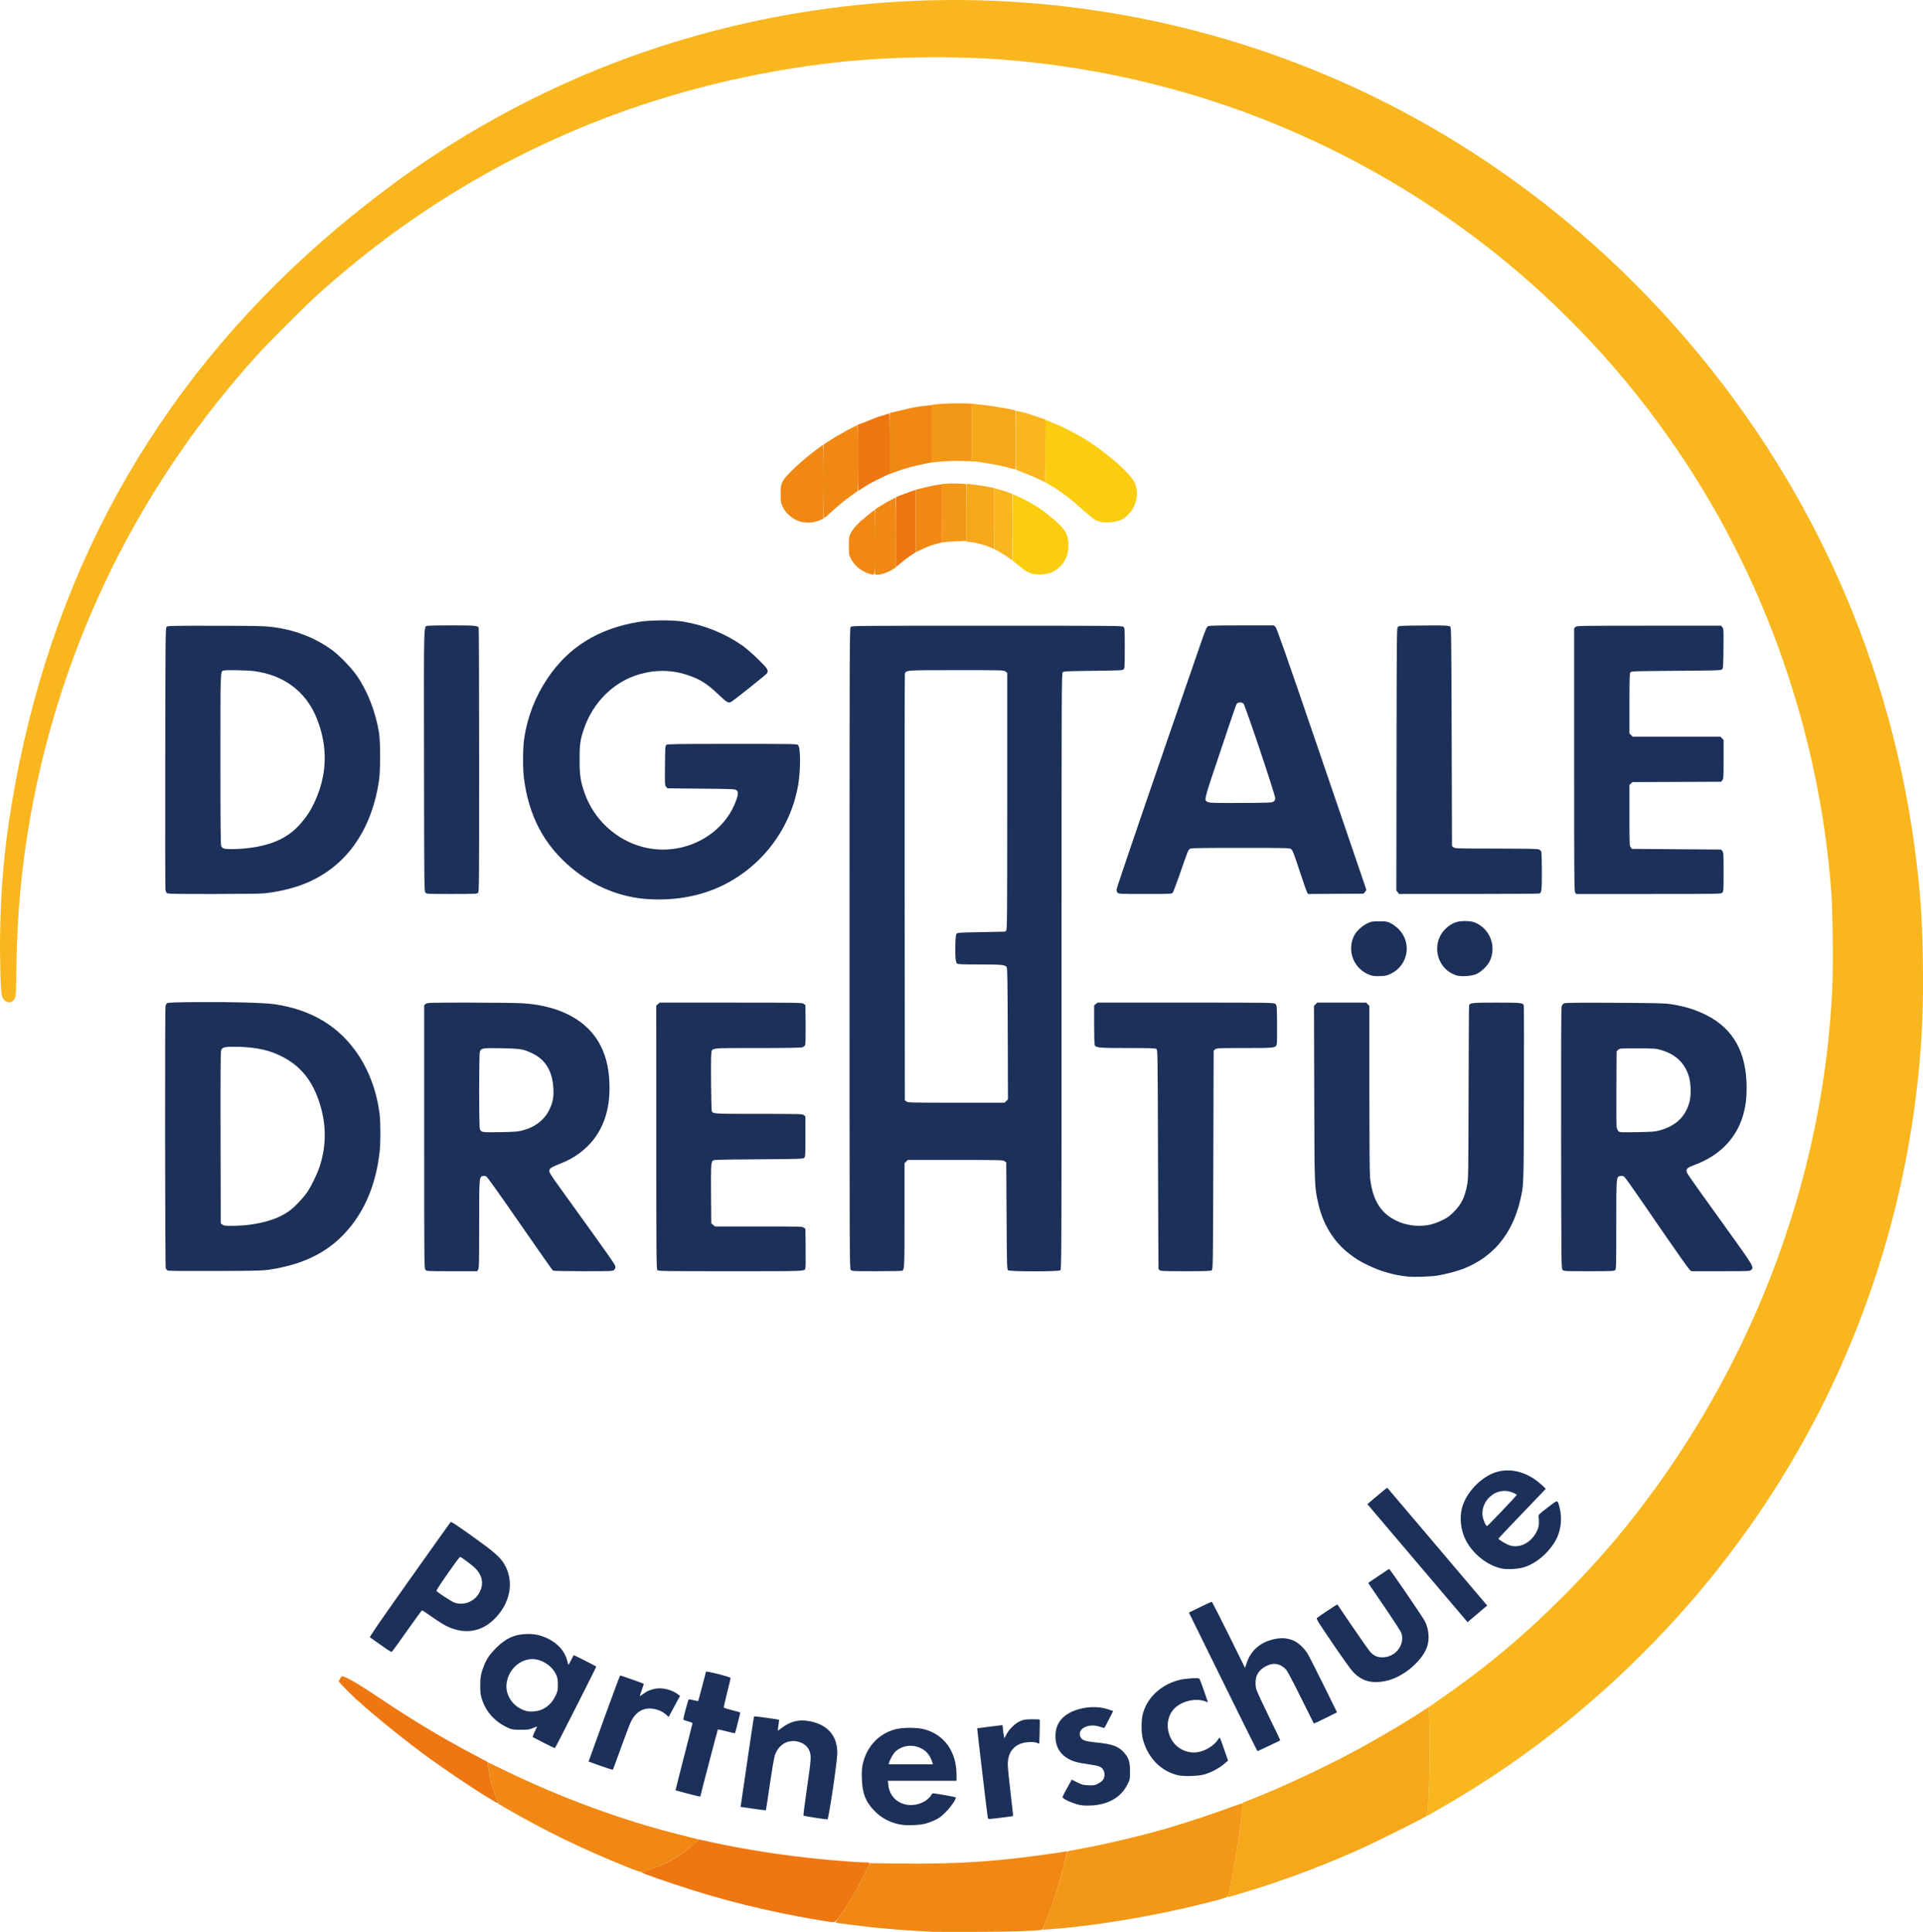
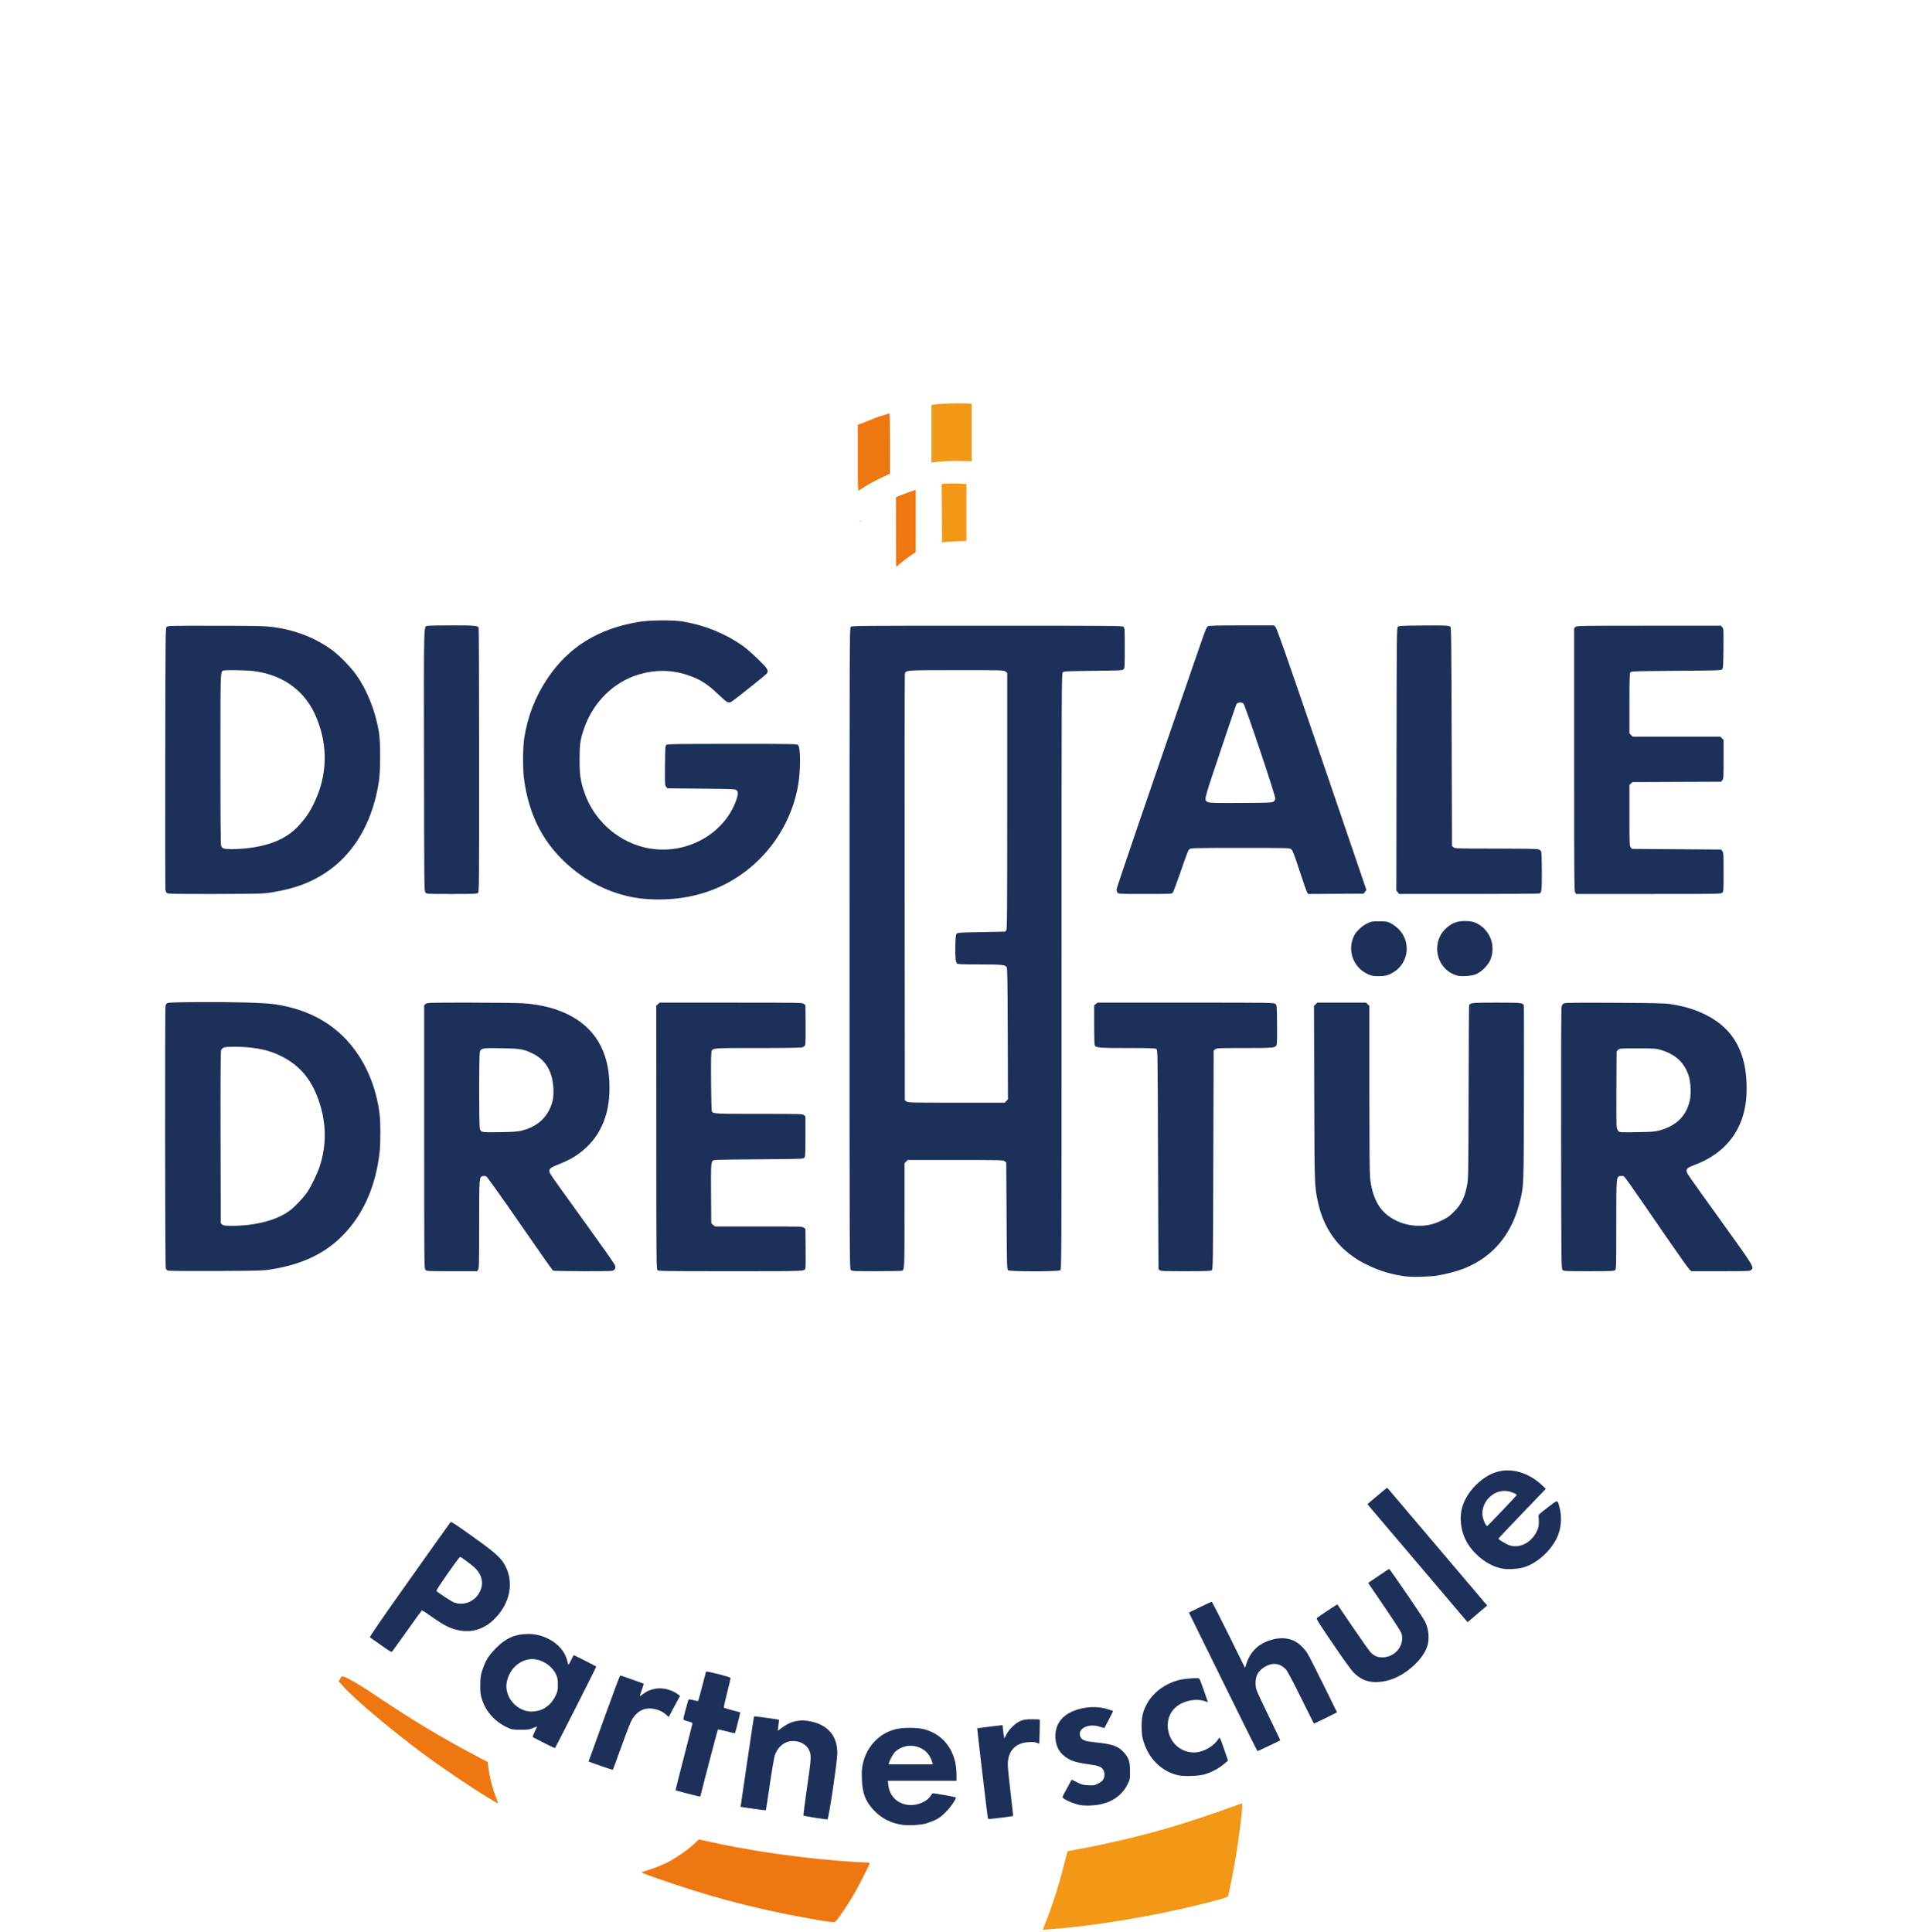
<svg xmlns="http://www.w3.org/2000/svg" xmlns:ns1="http://sodipodi.sourceforge.net/DTD/sodipodi-0.dtd" xmlns:ns2="http://www.inkscape.org/namespaces/inkscape" width="772.741mm" height="776.419mm" viewBox="0 0 772.741 776.419" version="1.1" id="svg502" xml:space="preserve" ns1:docname="footer-digitale-drehtuer.svg" ns2:version="1.2.2 (732a01da63, 2022-12-09)">
  <ns1:namedview id="namedview504" pagecolor="#ffffff" bordercolor="#000000" borderopacity="0.25" ns2:showpageshadow="2" ns2:pageopacity="0.0" ns2:pagecheckerboard="0" ns2:deskcolor="#d1d1d1" ns2:document-units="mm" showgrid="false" ns2:zoom="0.19598765" ns2:cx="2724.6615" ns2:cy="1913.3859" ns2:window-width="1920" ns2:window-height="1057" ns2:window-x="1912" ns2:window-y="-8" ns2:window-maximized="1" ns2:current-layer="layer1" />
  <defs id="defs499" />
  <g ns2:label="Ebene 1" ns2:groupmode="layer" id="layer1" transform="translate(356.02,312.962)">
-     <path style="fill:#fccc0e;stroke-width:0.265" d="m 58.785,-82.407 c -1.87,-0.524 -2.774,-1.071 -5.597,-3.384 l -2.315,-1.897 -0.015,-13.295 c -0.008,-7.312 0.058,-13.295 0.148,-13.295 0.46,0 5.31,2.355 7.507,3.644 3.147,1.848 4.485,2.791 7.822,5.51 5.32,4.334 6.775,6.544 6.95,10.555 0.19,4.352 -1.13,7.587 -4.077,9.992 -0.848,0.692 -2.202,1.509 -3.008,1.815 -1.945,0.739 -5.448,0.906 -7.415,0.355 z m 27.38,-20.849 c -0.728,-0.187 -1.612,-0.497 -1.965,-0.689 -0.776,-0.421 -4.785,-3.741 -7.185,-5.951 -3.039,-2.798 -7.942,-6.378 -11.421,-8.338 l -1.521,-0.857 v -12.56 -12.56 l 0.595,0.184 c 0.327,0.101 0.908,0.343 1.291,0.537 0.383,0.194 1.454,0.639 2.381,0.989 1.738,0.655 6.365,2.985 9.623,4.847 8.888,5.078 19.786,14.295 21.844,18.475 2.112,4.289 0.953,9.824 -2.79,13.326 -1.38,1.291 -2.072,1.721 -3.507,2.181 -2.17,0.695 -5.526,0.886 -7.345,0.418 z" id="path360" />
-     <path style="display:inline;fill:#f9b61e;stroke-width:0.265" d="m 217.627,415.126 c 0.738,-7.496 1.087,-29.151 0.612,-37.978 l -0.216,-4.006 2.995,-2.06 c 19.35,-13.313 34.199,-25.627 50.375,-41.778 13.332,-13.311 23.294,-24.769 34.281,-39.431 33.623,-44.866 57.032,-97.107 67.936,-151.606 3.642,-18.204 5.735,-35.182 6.663,-54.06 0.406,-8.244 0.173,-31.073 -0.395,-38.677 -4.208,-56.413 -21.96,-112.356 -50.968,-160.618 -38.327,-63.766 -94.853,-113.709 -162.912,-143.939 -37.553,-16.68 -77.953,-26.841 -119.257,-29.995 -18.556,-1.417 -42.009,-1.214 -60.722,0.527 -32.305,3.004 -65.811,10.633 -95.759,21.801 -44.013,16.413 -83.284,40.292 -118.553,72.086 -5.113,4.61 -19.599,19.084 -24.389,24.37 -47.26,52.157 -78.491,115.495 -90.947,184.443 -3.688,20.415 -5.483,39.434 -5.804,61.488 -0.163,11.226 -0.197,11.817 -0.714,12.7 -1.419,2.422 -4.279,1.708 -5.155,-1.287 -0.465,-1.589 -0.85,-15.984 -0.676,-25.268 0.348,-18.606 1.683,-33.58 4.544,-50.968 15.08,-91.651 57.045,-167.76 125.392,-227.417 14.886,-12.994 31.167,-25.35 46.638,-35.396 19.212,-12.476 40.494,-23.645 61.706,-32.383 53.93,-22.217 113.271,-31.796 171.716,-27.719 101.388,7.073 194.548,53.181 263.001,130.166 54.17,60.923 87.734,135.607 97.207,216.297 1.69,14.397 2.287,24.291 2.458,40.746 0.18,17.335 -0.278,28.491 -1.785,43.392 -10.637,105.234 -63.296,199.832 -147.892,265.676 -14.568,11.339 -30.58,21.92 -47.991,31.713 l -1.556,0.875 z M 48.991,-89.039 c -0.946,-0.663 -2.583,-1.683 -3.638,-2.266 l -1.918,-1.06 v -12.176 -12.176 l 0.992,0.186 c 0.99,0.185 6.108,1.858 6.313,2.063 0.059,0.06 0.077,6.077 0.04,13.372 l -0.069,13.264 z m 12.7,-31.202 c -1.237,-0.628 -3.886,-1.774 -5.887,-2.548 l -3.638,-1.406 v -11.836 -11.836 l 0.86,0.15 c 1.679,0.293 4.659,1.151 7.897,2.272 l 3.282,1.136 -0.132,12.604 -0.132,12.604 z" id="path356" />
-     <path style="display:inline;fill:#f6a71a;stroke-width:0.265" d="m 137.466,449.076 c 0.46,-1.558 2.188,-10.295 3.063,-15.489 1.159,-6.881 1.974,-13.027 2.443,-18.41 l 0.316,-3.627 2.924,-1.147 c 13.348,-5.236 30.949,-13.496 44.332,-20.804 8.795,-4.803 20.106,-11.535 25.572,-15.22 l 1.892,-1.276 0.217,3.628 c 0.495,8.289 0.146,30.846 -0.592,38.359 l -0.163,1.658 -2.945,1.6 c -4.759,2.585 -20.022,10.082 -25.038,12.298 -17.118,7.564 -33.344,13.472 -50.749,18.478 -1.31,0.377 -1.395,0.374 -1.27,-0.049 z M 41.853,-93.022 c -1.86,-0.848 -5.756,-1.892 -7.877,-2.109 l -1.654,-0.17 v -11.605 c 0,-6.383 0.089,-11.604 0.198,-11.603 1.003,0.011 5.546,0.641 7.938,1.101 l 2.977,0.573 v 12.259 c 0,6.742 -0.03,12.249 -0.066,12.237 -0.036,-0.012 -0.718,-0.319 -1.515,-0.683 z m 6.873,-32.13 c -1.528,-0.428 -4.385,-1.023 -6.35,-1.321 -1.965,-0.298 -4.048,-0.65 -4.63,-0.782 -0.582,-0.132 -1.564,-0.243 -2.183,-0.246 l -1.124,-0.006 v -11.67 -11.67 l 0.623,0.156 c 0.343,0.086 1.95,0.273 3.571,0.415 2.706,0.237 10.727,1.562 12.606,2.082 l 0.794,0.22 0.069,11.821 c 0.055,9.377 -8e-5,11.817 -0.265,11.801 -0.183,-0.011 -1.584,-0.371 -3.112,-0.799 z" id="path354" />
    <path style="display:inline;fill:#f39716;stroke-width:0.265" d="m 63.563,461.161 c 3.217,-8.04 5.88,-16.265 7.929,-24.486 0.756,-3.033 1.41,-5.555 1.454,-5.604 0.044,-0.049 2.321,-0.5 5.061,-1.002 10.587,-1.94 24.117,-5.132 34.617,-8.167 7.027,-2.031 19.743,-6.224 26.03,-8.582 2.384,-0.894 4.4,-1.56 4.48,-1.48 0.384,0.384 -1.118,12.919 -2.605,21.747 -0.867,5.149 -2.599,13.913 -3.055,15.464 -0.139,0.473 -2.008,1.049 -9.769,3.012 -19.776,5.002 -44.276,9.081 -62.122,10.341 l -2.59,0.183 z m -41.091,-567.835 -0.072,-11.77 2.066,-0.159 c 1.136,-0.088 3.369,-0.085 4.961,0.006 l 2.895,0.166 v 11.431 11.431 l -4.167,0.163 c -2.292,0.09 -4.492,0.239 -4.889,0.332 l -0.722,0.169 -0.072,-11.77 z m -4.173,-31.966 v -11.554 l 1.124,-0.183 c 2.018,-0.328 8.994,-0.602 12.039,-0.472 l 2.977,0.126 v 11.569 11.569 l -4.432,-0.108 c -2.617,-0.064 -5.921,0.039 -8.07,0.25 l -3.638,0.357 z" id="path350" />
-     <path id="path348" style="display:inline;fill:#f08813;stroke-width:0.265" d="m 18.299,-150.149 -1.786,0.182 c -2.7,0.275 -5.587,0.735 -7.21,1.149 -0.8,0.204 -2.854,0.687 -4.564,1.072 l -3.109,0.701 v 12.267 12.267 l 2.977,-1.089 c 3.228,-1.181 7.052,-2.214 11.113,-3.003 l 2.58,-0.501 v -11.522 z m -29.809,8.09 c -0.499,0 -8.248,4.257 -10.725,5.891 l -2.858,1.886 v 14.765 c 0,8.557 0.1,14.764 0.238,14.764 0.131,0 1.113,-0.816 2.183,-1.813 3.002,-2.799 6.203,-5.447 8.89,-7.354 l 2.447,-1.736 v -13.202 c 0,-7.261 -0.079,-13.202 -0.175,-13.202 z m -13.785,7.938 c -0.307,0 -5.011,3.588 -7.633,5.821 -4.559,3.884 -7.744,7.163 -8.578,8.833 -0.75,1.502 -0.785,1.724 -0.785,5.034 1.85e-4,3.298 0.038,3.543 0.793,5.139 1.396,2.95 4.607,5.502 7.685,6.105 2.707,0.531 5.401,0.211 7.727,-0.916 l 0.992,-0.481 v -14.768 c 0,-8.122 -0.091,-14.768 -0.202,-14.768 z m 47.827,15.807 -1.56,0.176 c -1.365,0.154 -4.968,0.946 -8.032,1.764 l -0.992,0.265 v 12.539 12.539 l 2.712,-1.278 c 2.499,-1.178 3.688,-1.598 6.747,-2.385 l 1.124,-0.289 v -11.666 z m -18.725,5.36 c -0.303,0 -5.751,3.06 -7.098,3.987 l -1.164,0.8 v 13.084 0.119 c 0,-7.13 -0.075,-12.965 -0.168,-12.965 -0.35,0 -5.328,4.158 -6.976,5.827 -0.957,0.97 -2.072,2.439 -2.514,3.315 -0.765,1.517 -0.794,1.703 -0.794,5.145 0,3.411 0.035,3.643 0.775,5.159 1.379,2.825 4.382,5.258 7.56,6.123 1.781,0.485 2.077,1.368 2.117,-4.628 v 4.987 h 1.03 c 1.499,0 4.167,-0.901 5.915,-1.997 l 1.521,-0.954 v -14.002 c 0,-7.701 -0.092,-14.003 -0.205,-14.003 z m -223.501,476.118 0.641,0.728 c 0.6,0.68 0.814,0.849 0.814,0.641 0,-0.047 -0.327,-0.375 -0.728,-0.728 z m 6.218,6.218 c -0.014,0.014 0.066,0.121 0.231,0.331 0.346,0.441 0.563,0.581 0.563,0.363 0,-0.055 -0.208,-0.263 -0.463,-0.463 -0.21,-0.165 -0.317,-0.245 -0.331,-0.231 z m 53.521,25.929 c -0.131,0 0.098,1.771 0.615,4.763 0.51,2.948 1.501,6.424 2.701,9.476 l 0.969,2.464 3.707,2.15 c 14.835,8.602 30.202,16.058 47.364,22.982 4.478,1.807 6.004,2.314 6.615,2.196 1.531,-0.295 6.239,-1.989 8.664,-3.116 4.385,-2.038 10.367,-6.11 13,-8.851 l 1.027,-1.068 -1.027,-0.271 c -0.565,-0.149 -3.452,-0.877 -6.417,-1.617 -23.185,-5.793 -47.864,-14.861 -70.653,-25.962 -3.552,-1.73 -6.506,-3.146 -6.564,-3.146 z M 72.629,431.091 c -0.108,-0.021 -0.257,-0.013 -0.421,0.027 -1.511,0.375 -16.051,2.347 -21.63,2.934 -15.125,1.59 -27.39,2.124 -44.318,1.931 l -12.7,-0.145 -2.427,4.938 c -2.735,5.563 -5.73,10.645 -9.166,15.552 -1.283,1.832 -2.295,3.362 -2.249,3.4 0.133,0.112 10.308,1.413 14.503,1.855 5.879,0.619 12.304,1.137 17.992,1.452 2.838,0.157 5.814,0.327 6.615,0.377 0.8,0.05 8.718,0.062 17.595,0.026 13.951,-0.056 23.897,-0.364 25.994,-0.807 0.668,-0.141 0.714,-0.238 2.967,-6.198 2.15,-5.687 4.298,-12.606 5.988,-19.285 0.787,-3.11 1.431,-5.772 1.431,-5.915 0,-0.072 -0.067,-0.121 -0.175,-0.141 z" />
    <path style="display:inline;fill:#ee7711;stroke-width:0.265" d="m -27.319,458.668 c -20.826,-3.556 -39.124,-8.115 -57.834,-14.409 -10.063,-3.385 -13.513,-4.674 -12.965,-4.843 6.239,-1.924 9.411,-3.25 13.092,-5.474 2.99,-1.806 6.242,-4.229 8.225,-6.129 l 1.606,-1.538 4.744,1.043 c 13.553,2.981 29.208,5.425 44.035,6.875 6.998,0.684 15.781,1.333 18.058,1.333 1.253,0 1.785,0.099 1.783,0.331 -0.005,0.62 -4.886,10.136 -6.973,13.597 -1.145,1.897 -3.117,4.927 -4.384,6.734 -2.144,3.058 -2.365,3.287 -3.21,3.333 -0.499,0.027 -3.279,-0.356 -6.177,-0.851 z M -160.03,409.412 c -6.954,-4.238 -19.128,-12.48 -25.929,-17.554 -13.664,-10.194 -27.327,-21.713 -32.159,-27.112 l -1.807,-2.019 0.505,-0.937 c 0.278,-0.516 0.635,-0.987 0.795,-1.049 0.797,-0.306 6.254,2.768 13.087,7.371 15.414,10.383 27.181,17.44 42.515,25.494 l 2.96,1.555 0.164,1.331 c 0.57,4.613 1.673,9.046 3.217,12.929 0.511,1.285 0.89,2.372 0.841,2.414 -0.049,0.042 -1.934,-1.048 -4.189,-2.422 z M 4.012,-99.169 v -13.995 l 1.786,-0.722 c 0.982,-0.397 2.768,-1.057 3.969,-1.467 l 2.183,-0.745 v 12.527 12.527 l -2.183,1.464 c -1.201,0.805 -2.935,2.126 -3.853,2.935 -0.919,0.809 -1.722,1.471 -1.786,1.471 -0.063,0 -0.115,-6.298 -0.115,-13.995 z m -14.552,-4.097 c 0,-0.055 0.208,-0.263 0.463,-0.463 0.42,-0.329 0.429,-0.32 0.1,0.1 -0.346,0.441 -0.563,0.581 -0.563,0.363 z m -0.794,-25.645 v -13.341 l 1.257,-0.453 c 0.691,-0.249 1.495,-0.553 1.786,-0.675 3.633,-1.52 5.22,-2.126 6.218,-2.376 0.655,-0.164 1.64,-0.471 2.188,-0.682 0.549,-0.211 1.114,-0.383 1.257,-0.383 0.166,0 0.256,4.371 0.249,12.105 l -0.01,12.105 -3.887,1.852 c -2.138,1.019 -4.901,2.513 -6.142,3.321 -1.24,0.808 -2.404,1.559 -2.586,1.669 -0.263,0.159 -0.331,-2.537 -0.331,-13.141 z" id="path346" />
    <path style="display:inline;fill:#1c3059;stroke-width:0.265" d="m 6.776,420.44 c -4.618,-0.582 -8.586,-2.597 -11.728,-5.955 -3.306,-3.534 -4.533,-6.76 -4.73,-12.435 -0.097,-2.791 -0.023,-4.22 0.296,-5.763 1.469,-7.105 6.339,-12.432 13.021,-14.243 2.984,-0.809 8.868,-0.813 11.833,-0.008 8.043,2.182 12.885,9.068 12.885,18.325 v 2.358 H 14.557 0.761 l 0.17,1.631 c 0.481,4.599 3.782,7.769 8.437,8.102 3.379,0.242 7.214,-1.43 8.665,-3.778 0.315,-0.51 0.653,-0.929 0.75,-0.93 0.947,-0.015 9.305,1.484 9.305,1.669 0,0.87 -2.001,3.782 -3.967,5.775 -1.859,1.884 -2.643,2.468 -4.5,3.35 -1.237,0.587 -3.088,1.253 -4.113,1.479 -2.405,0.531 -6.363,0.724 -8.733,0.425 z m 11.909,-24.932 c -0.825,-2.752 -2.208,-4.589 -4.292,-5.7 -3.467,-1.848 -7.44,-1.462 -10.444,1.015 -0.883,0.727 -2.272,3.126 -2.715,4.685 l -0.169,0.595 h 8.899 8.899 z m -47.132,22.067 c -2.5,-0.386 -4.62,-0.779 -4.712,-0.872 -0.092,-0.093 0.565,-5.213 1.459,-11.377 1.687,-11.626 1.751,-12.693 0.89,-14.757 -1.404,-3.368 -6.25,-4.861 -9.829,-3.031 -1.812,0.927 -3.266,2.718 -4.023,4.957 -0.288,0.853 -1.196,6.151 -2.016,11.774 -0.821,5.623 -1.526,10.261 -1.568,10.306 -0.042,0.046 -2.351,-0.247 -5.132,-0.65 l -5.056,-0.733 0.139,-0.805 c 0.076,-0.443 1.27,-8.596 2.652,-18.118 1.382,-9.522 2.573,-17.373 2.647,-17.446 0.11,-0.11 9.965,1.236 10.078,1.377 0.02,0.025 -0.108,1.027 -0.285,2.228 -0.177,1.201 -0.288,2.183 -0.248,2.183 0.04,0 0.824,-0.568 1.741,-1.262 3.114,-2.357 6.392,-3.244 10.084,-2.73 7.802,1.085 12.126,5.733 12.072,12.978 -0.025,3.445 -3.469,26.587 -3.964,26.641 -0.212,0.023 -2.43,-0.274 -4.93,-0.66 z m 69.38,0.158 c -0.137,-0.435 -4.35,-36.032 -4.274,-36.108 0.032,-0.032 2.337,-0.335 5.122,-0.673 l 5.063,-0.614 0.176,1.731 c 0.097,0.952 0.258,2.148 0.359,2.657 l 0.184,0.926 0.888,-1.662 c 1.175,-2.199 3.715,-4.575 5.748,-5.375 1.266,-0.499 2.063,-0.609 4.493,-0.621 1.625,-0.008 3.011,0.044 3.08,0.117 0.069,0.073 0.063,2.286 -0.014,4.917 l -0.14,4.785 -1.088,-0.381 c -0.753,-0.264 -1.752,-0.341 -3.246,-0.252 -5.289,0.316 -8.332,3.59 -8.334,8.964 0,1.115 0.5,6.209 1.113,11.321 0.612,5.112 1.062,9.345 1,9.408 -0.126,0.126 -8.59,1.19 -9.468,1.19 -0.306,0 -0.604,-0.149 -0.661,-0.331 z m 36.765,-5.333 c -2.925,-0.676 -6.747,-2.439 -6.747,-3.112 0,-0.263 1.004,-2.197 2.948,-5.677 l 0.757,-1.356 2.168,1.081 c 1.969,0.982 2.389,1.09 4.564,1.177 2.211,0.089 2.506,0.038 3.837,-0.652 0.793,-0.411 1.665,-1.056 1.938,-1.432 0.732,-1.01 0.871,-2.624 0.327,-3.773 -0.735,-1.548 -1.725,-1.968 -6.067,-2.569 -4.715,-0.654 -6.703,-1.242 -8.824,-2.613 -3.179,-2.055 -4.745,-5.354 -4.489,-9.458 0.336,-5.386 3.992,-8.922 10.779,-10.426 3.412,-0.756 7.441,-0.603 10.319,0.392 1.091,0.377 2.025,0.687 2.074,0.688 0.079,0.003 -3.344,6.631 -3.526,6.828 -0.04,0.044 -0.831,-0.176 -1.758,-0.489 -4.783,-1.613 -9.481,0.937 -7.782,4.223 0.616,1.192 2.002,1.661 6.097,2.063 6.546,0.643 8.994,1.5 11.21,3.925 2.012,2.201 2.535,3.78 2.542,7.674 0.006,3.177 0.003,3.196 -1.024,5.272 -2.591,5.243 -7.768,8.202 -14.845,8.483 -1.933,0.077 -3.443,-0.007 -4.498,-0.251 z m -157.559,-4.583 c -2.547,-0.666 -4.663,-1.236 -4.704,-1.267 -0.041,-0.03 1.477,-6.046 3.373,-13.368 1.896,-7.322 3.447,-13.444 3.447,-13.604 0,-0.16 -0.833,-0.506 -1.852,-0.768 -1.019,-0.262 -1.852,-0.607 -1.852,-0.767 0,-0.55 1.925,-7.738 2.134,-7.97 0.119,-0.132 0.963,-0.029 1.952,0.239 0.958,0.259 1.808,0.405 1.889,0.325 0.081,-0.081 0.8,-2.689 1.597,-5.795 0.798,-3.106 1.497,-5.789 1.554,-5.961 0.128,-0.386 9.704,2.037 9.856,2.493 0.055,0.164 -0.571,2.882 -1.39,6.04 -0.819,3.158 -1.392,5.827 -1.273,5.932 0.119,0.105 1.629,0.559 3.356,1.01 1.727,0.451 3.172,0.855 3.211,0.899 0.076,0.085 -1.982,8.226 -2.114,8.363 -0.044,0.045 -1.575,-0.308 -3.402,-0.785 -1.828,-0.477 -3.389,-0.801 -3.469,-0.72 -0.125,0.125 -7.023,26.477 -7.023,26.829 0,0.229 -0.622,0.097 -5.292,-1.125 z M 117.376,400.492 c -7.024,-1.599 -12.455,-7.31 -14.269,-15.006 -0.519,-2.202 -0.516,-7.002 0.007,-9.226 1.576,-6.708 7.107,-12.032 14.571,-14.026 2.185,-0.583 7.675,-0.992 8.2,-0.609 0.163,0.118 1.017,2.312 1.898,4.874 l 1.603,4.659 -1.105,-0.392 c -3.824,-1.359 -9.264,-0.14 -12.227,2.74 -3.026,2.941 -3.696,7.723 -1.674,11.959 2.075,4.349 6.976,6.71 11.642,5.609 2.944,-0.694 6.066,-2.779 7.403,-4.943 0.31,-0.502 0.651,-0.815 0.756,-0.696 0.106,0.12 0.886,2.231 1.735,4.691 l 1.543,4.473 -1.041,0.897 c -2.46,2.121 -5.077,3.585 -8.185,4.579 -2.359,0.755 -8.363,0.985 -10.858,0.417 z m -232.078,-3.783 -4.811,-1.723 0.742,-2.021 c 0.408,-1.112 3.217,-8.897 6.243,-17.301 3.025,-8.404 5.614,-15.28 5.752,-15.28 0.255,0 9.234,3.183 9.425,3.341 0.057,0.047 -0.27,1.113 -0.728,2.368 -0.457,1.255 -0.831,2.388 -0.831,2.518 0,0.13 0.566,-0.196 1.257,-0.725 1.611,-1.231 3.123,-1.875 5.18,-2.203 2.868,-0.458 6.477,0.469 8.84,2.272 l 0.879,0.671 -0.764,1.369 c -0.42,0.753 -1.444,2.652 -2.275,4.22 l -1.511,2.851 -1.2,-1.056 c -1.481,-1.304 -3.645,-2.154 -5.908,-2.322 -3.401,-0.252 -6.236,1.561 -8.016,5.125 -0.498,0.996 -2.31,5.741 -4.027,10.543 -1.717,4.802 -3.193,8.809 -3.279,8.903 -0.086,0.095 -2.321,-0.603 -4.967,-1.551 z m 250.137,-33.749 -13.701,-27.843 4.441,-2.165 c 2.442,-1.191 4.564,-2.173 4.714,-2.183 0.15,-0.01 3.225,5.965 6.833,13.277 l 6.56,13.295 0.72,-2.122 c 1.498,-4.418 4.738,-7.544 9.295,-8.967 3.797,-1.186 6.757,-1.12 9.674,0.215 1.802,0.825 4.041,2.921 5.371,5.027 0.56,0.888 3.469,6.589 6.465,12.669 l 5.446,11.055 -4.602,2.296 c -2.531,1.263 -4.655,2.241 -4.72,2.174 -0.065,-0.067 -2.379,-4.707 -5.143,-10.309 -2.764,-5.603 -5.404,-10.633 -5.867,-11.179 -2.125,-2.505 -5.058,-3.126 -7.947,-1.683 -1.765,0.882 -3.038,2.054 -3.767,3.469 -0.756,1.467 -0.914,4.129 -0.358,6.041 0.24,0.827 2.518,5.749 5.06,10.937 2.543,5.189 4.593,9.464 4.556,9.501 -0.146,0.146 -9.013,4.345 -9.165,4.34 -0.089,-0.003 -6.328,-12.534 -13.864,-27.847 z m -272.843,24.54 c -2.328,-1.225 -4.352,-2.273 -4.498,-2.329 -0.146,-0.056 0.182,-1.014 0.728,-2.129 0.546,-1.115 0.992,-2.072 0.992,-2.125 0,-0.053 -0.744,0.216 -1.654,0.6 -1.492,0.629 -1.977,0.696 -4.961,0.692 -2.909,-0.004 -3.483,-0.082 -4.763,-0.642 -5.33,-2.334 -9.05,-6.316 -10.765,-11.524 -0.598,-1.815 -0.699,-2.588 -0.712,-5.424 -0.015,-3.497 0.301,-5.2 1.53,-8.244 1.105,-2.737 2.341,-4.522 4.919,-7.111 3.9,-3.915 7.664,-5.547 12.792,-5.547 2.969,0 5.234,0.535 8.027,1.895 3.924,1.911 6.736,5.108 7.643,8.689 0.239,0.946 0.474,1.762 0.522,1.813 0.048,0.051 0.525,-0.782 1.061,-1.852 0.536,-1.07 1.013,-1.988 1.06,-2.04 0.077,-0.085 8.822,4.347 9.073,4.598 0.103,0.103 -16.255,32.38 -16.585,32.724 -0.098,0.102 -2.082,-0.817 -4.411,-2.042 z m -0.631,-13.534 c 2.266,-1.06 4.054,-2.895 5.239,-5.377 0.882,-1.847 0.948,-2.161 0.948,-4.499 0,-2.21 -0.092,-2.712 -0.76,-4.16 -1.733,-3.751 -6.387,-6.496 -10.317,-6.084 -4.695,0.493 -8.531,4.24 -9.451,9.232 -0.933,5.063 2.607,10.259 7.894,11.588 1.854,0.466 4.591,0.169 6.447,-0.7 z m 331.165,-11.448 c -2.023,-0.647 -3.792,-1.817 -5.531,-3.658 -0.788,-0.834 -4.448,-5.959 -8.134,-11.389 -6.275,-9.243 -6.67,-9.895 -6.21,-10.239 1.541,-1.15 8.062,-5.476 8.126,-5.391 0.042,0.056 2.866,4.208 6.275,9.228 3.409,5.02 6.619,9.548 7.133,10.063 1.427,1.43 2.752,1.979 4.754,1.97 5.081,-0.023 8.945,-4.82 7.647,-9.494 -0.266,-0.958 -2.388,-4.219 -10.347,-15.898 l -3.065,-4.498 4.088,-2.778 c 2.249,-1.528 4.189,-2.814 4.311,-2.858 0.263,-0.094 13.471,19.22 14.406,21.065 1.641,3.239 1.936,7.479 0.736,10.587 -1.839,4.764 -7.5,10.055 -13.235,12.372 -3.771,1.523 -7.964,1.874 -10.955,0.918 z m -396.021,-14.319 c -2.254,-1.605 -4.259,-3.013 -4.456,-3.13 -0.266,-0.158 3.811,-6.093 15.85,-23.073 8.914,-12.573 16.351,-23.018 16.526,-23.21 0.257,-0.283 1.889,0.77 8.587,5.541 8.706,6.202 11.306,8.451 12.959,11.21 4.287,7.158 2.483,16.252 -4.507,22.723 -5.252,4.862 -11.976,5.639 -18.848,2.177 -1.19,-0.599 -3.799,-2.26 -5.798,-3.69 -1.999,-1.43 -3.745,-2.56 -3.88,-2.511 -0.135,0.049 -2.771,3.661 -5.858,8.027 -3.087,4.366 -5.807,8.144 -6.045,8.396 -0.407,0.431 -0.675,0.286 -4.531,-2.459 z m 35.589,-17.415 c 1.968,-0.945 3.331,-2.342 4.253,-4.361 1.423,-3.115 0.743,-6.358 -1.895,-9.039 -1.303,-1.325 -5.722,-4.623 -6.194,-4.623 -0.467,0 -9.758,13.343 -9.505,13.65 0.536,0.649 5.952,4.187 7.089,4.632 1.944,0.76 4.335,0.661 6.252,-0.259 z m 380.899,-15.514 -20.136,-23.723 3.107,-2.647 c 3.695,-3.148 4.811,-4.029 4.928,-3.891 3.09,3.654 37.961,44.761 38.833,45.777 l 1.278,1.489 -3.371,2.857 c -1.854,1.572 -3.626,3.083 -3.938,3.359 l -0.566,0.501 z m 34.419,2.231 c -5.988,-0.916 -12.506,-6.053 -15.307,-12.063 -1.718,-3.686 -2.216,-8.246 -1.316,-12.055 1.302,-5.511 6.261,-11.34 11.889,-13.974 6.411,-3 14.257,-1.238 20.419,4.585 l 1.464,1.384 -9.518,9.922 c -5.235,5.457 -9.522,10.001 -9.527,10.098 -0.021,0.395 3.332,2.371 4.698,2.768 3.987,1.159 8.501,-1.208 10.657,-5.587 0.688,-1.398 0.858,-2.077 0.88,-3.514 0.015,-0.979 -0.032,-2.122 -0.105,-2.54 -0.124,-0.711 0.103,-0.939 3.632,-3.633 4.308,-3.289 3.949,-3.304 4.847,0.206 0.948,3.707 0.598,8.146 -0.913,11.561 -2.545,5.756 -8.756,11.191 -14.233,12.458 -2.269,0.525 -5.555,0.691 -7.566,0.384 z m -0.436,-23.279 c 3.193,-3.357 5.846,-6.217 5.895,-6.354 0.049,-0.138 -0.449,-0.489 -1.107,-0.78 -3.527,-1.56 -6.99,-0.993 -9.809,1.605 -2.121,1.955 -3.271,5.135 -2.789,7.711 0.358,1.914 1.292,3.922 1.824,3.922 0.1,0 2.794,-2.747 5.987,-6.104 z m -38.38,-94.18 c -5.224,-0.592 -10.441,-2.096 -15.214,-4.385 -3.588,-1.721 -4.956,-2.554 -7.809,-4.752 -6.323,-4.873 -10.689,-12.025 -12.531,-20.528 -1.464,-6.759 -1.439,-6.037 -1.547,-43.947 l -0.1,-35.123 0.662,-0.662 0.662,-0.662 h 9.814 9.814 l 0.649,0.649 0.649,0.649 V 124.507 c 0,21.463 0.099,34.137 0.279,35.797 0.831,7.665 3.36,12.695 7.954,15.82 3.422,2.327 7.467,3.55 11.743,3.55 3.407,0 6.038,-0.64 9.393,-2.286 2.066,-1.013 2.892,-1.614 4.64,-3.376 3.026,-3.05 4.367,-5.828 5.332,-11.05 0.415,-2.244 0.464,-5.621 0.533,-36.866 0.042,-18.918 0.133,-34.643 0.203,-34.946 0.25,-1.089 1.01,-1.17 10.987,-1.17 9.975,0 10.726,0.08 10.998,1.17 0.075,0.302 0.097,16.326 0.048,35.607 -0.096,37.893 -0.046,36.468 -1.515,42.73 -3.144,13.4 -10.82,22.694 -22.611,27.378 -2.526,1.004 -7.227,2.254 -10.467,2.784 -3.097,0.507 -9.724,0.713 -12.568,0.39 z m -497.751,-2.373 c -0.33,-0.138 -0.716,-0.56 -0.86,-0.937 -0.289,-0.76 -0.381,-103.967 -0.093,-105.403 0.092,-0.46 0.419,-0.981 0.728,-1.158 0.411,-0.236 3.775,-0.344 12.599,-0.406 13.788,-0.097 26.648,0.273 30.692,0.883 14.771,2.228 25.845,8.94 33.385,20.236 4.631,6.937 7.708,15.612 8.682,24.474 0.336,3.055 0.333,10.911 -0.005,14.155 -1.529,14.679 -7.041,26.705 -16.182,35.31 -6.912,6.507 -15.773,10.501 -27.409,12.353 -3.439,0.547 -4.616,0.582 -22.284,0.661 -11.382,0.051 -18.887,-0.015 -19.252,-0.169 z m 32.614,-18.395 c 6.949,-0.911 12.098,-2.682 16.152,-5.557 2.067,-1.465 5.725,-5.322 7.343,-7.741 1.551,-2.319 3.881,-7.13 4.823,-9.958 2.907,-8.73 2.8,-17.73 -0.318,-26.721 -3.218,-9.28 -8.422,-14.999 -17.018,-18.705 -4.476,-1.93 -10.082,-2.875 -17.066,-2.878 -3.919,-0.003 -4.796,0.258 -5.164,1.528 -0.199,0.685 -0.261,11.339 -0.206,35.203 l 0.079,34.221 0.625,0.506 c 0.545,0.441 1.073,0.506 4.154,0.506 1.941,0 4.91,-0.181 6.599,-0.402 z m 70.883,18.102 c -0.492,-0.544 -0.504,-1.808 -0.504,-53.469 V 90.992 l 0.625,-0.506 c 0.601,-0.486 1.282,-0.506 17.727,-0.505 9.406,0 19.006,0.122 21.333,0.271 15.191,0.969 26.336,7.126 31.353,17.323 2.348,4.772 3.429,10.024 3.437,16.709 0.015,11.363 -4.031,20.193 -11.965,26.116 -2.606,1.945 -4.499,2.967 -8.399,4.532 -2.702,1.085 -3.368,1.46 -3.655,2.059 -0.484,1.01 -0.426,1.109 5.436,9.249 19.254,26.733 20.751,28.862 20.887,29.699 0.108,0.663 0.007,1.009 -0.417,1.433 -0.552,0.552 -0.699,0.559 -12.399,0.555 -6.512,-0.003 -12.008,-0.11 -12.214,-0.24 -0.205,-0.13 -6.159,-8.608 -13.229,-18.84 -7.65,-11.07 -13.131,-18.757 -13.535,-18.983 -0.425,-0.237 -0.952,-0.311 -1.407,-0.197 -1.489,0.374 -1.486,0.328 -1.486,19.543 0,15.451 -0.049,17.615 -0.412,18.132 l -0.412,0.588 h -10.13 c -9.963,0 -10.139,-0.009 -10.634,-0.557 z m 38.522,-55.909 c 5.262,-1.261 9.097,-4.124 11.229,-8.382 1.436,-2.868 1.868,-5.192 1.645,-8.839 -0.415,-6.771 -3.171,-11.326 -8.376,-13.84 -3.622,-1.75 -4.804,-1.951 -12.285,-2.095 -7.773,-0.149 -8.455,-0.037 -8.87,1.457 -0.376,1.355 -0.376,29.918 8e-5,30.932 0.534,1.438 0.608,1.451 7.926,1.343 5.317,-0.079 7.167,-0.2 8.731,-0.575 z m 54.681,55.985 c -0.4,-0.442 -0.436,-4.689 -0.447,-53.38 l -0.012,-52.899 0.685,-0.595 0.685,-0.595 h 28.663 c 27.821,0 28.682,0.015 29.288,0.505 l 0.625,0.505 0.077,7.65 c 0.047,4.633 -0.026,7.923 -0.186,8.342 -0.184,0.484 -0.566,0.776 -1.268,0.971 -0.657,0.182 -6.94,0.28 -18.137,0.28 -19.581,0.003 -17.996,-0.208 -18.32,2.427 -0.236,1.918 -0.042,22.47 0.217,23.005 0.482,0.995 1.082,1.028 18.946,1.028 16.758,0 17.444,0.019 18.045,0.506 l 0.625,0.506 v 8.084 c 0,7.406 -0.04,8.123 -0.472,8.556 -0.441,0.442 -1.647,0.481 -18.476,0.605 -17.249,0.127 -18.019,0.153 -18.368,0.631 -0.626,0.857 -0.692,2.361 -0.604,13.878 l 0.085,11.202 0.742,0.638 0.742,0.638 h 17.551 c 16.882,0 17.575,0.019 18.175,0.505 l 0.625,0.505 0.078,7.498 c 0.043,4.124 0.013,7.758 -0.067,8.075 -0.376,1.5 1.59,1.408 -30.02,1.408 -27.726,0 -29.064,-0.022 -29.479,-0.48 z m 77.718,-0.076 c -0.494,-0.546 -0.504,-3.068 -0.504,-129.24 0,-123.182 0.02,-128.703 0.472,-129.155 0.451,-0.451 2.999,-0.472 54.825,-0.472 51.826,0 54.375,0.022 54.825,0.472 0.433,0.433 0.472,1.147 0.472,8.523 0,7.374 -0.04,8.091 -0.472,8.523 -0.435,0.435 -1.399,0.483 -12.228,0.605 -10.832,0.122 -11.793,0.169 -12.228,0.605 -0.452,0.452 -0.472,5.65 -0.472,120.208 0,118.22 -0.007,119.74 -0.514,120.111 -0.76,0.556 -20.172,0.556 -20.933,2.4e-4 -0.499,-0.365 -0.517,-0.978 -0.646,-21.852 l -0.132,-21.476 -0.625,-0.506 c -0.602,-0.487 -1.315,-0.506 -19.79,-0.506 H 8.75 l -0.649,0.649 -0.649,0.649 v 20.932 c 0,21.015 -0.028,21.7 -0.9,22.282 -0.16,0.107 -4.767,0.196 -10.238,0.198 -9.779,0.004 -9.956,-0.005 -10.451,-0.553 z M 48.353,129.535 49.015,128.874 48.937,102.614 C 48.876,82.077 48.786,76.227 48.525,75.77 47.954,74.772 46.651,74.637 37.566,74.636 c -7.308,0 -8.707,-0.063 -9.041,-0.396 -0.563,-0.563 -0.792,-3.322 -0.642,-7.734 0.105,-3.099 0.213,-3.899 0.573,-4.259 0.393,-0.394 1.52,-0.461 9.894,-0.588 5.197,-0.079 9.471,-0.168 9.497,-0.198 0.026,-0.03 0.234,-0.242 0.463,-0.47 0.375,-0.375 0.416,-5.455 0.416,-51.971 V -42.538 l -0.697,-0.548 c -0.69,-0.543 -0.877,-0.548 -19.588,-0.548 -21.01,0 -20.553,-0.036 -20.851,1.634 C 7.504,-41.517 7.467,-2.802 7.508,44.032 l 0.075,85.153 0.625,0.506 c 0.602,0.488 1.318,0.506 20.054,0.506 H 47.692 Z m 61.643,67.979 c -0.229,-0.229 -0.444,-0.437 -0.479,-0.463 -0.035,-0.026 -0.124,-19.851 -0.198,-44.056 -0.132,-43.177 -0.145,-44.015 -0.649,-44.384 -0.424,-0.31 -2.433,-0.376 -11.509,-0.377 -11.317,-0.003 -12.74,-0.115 -13.242,-1.051 -0.163,-0.305 -0.268,-3.547 -0.268,-8.304 v -7.803 l 0.697,-0.548 0.697,-0.548 h 35.389 c 34.441,0 35.406,0.013 36.014,0.505 0.624,0.505 0.625,0.508 0.707,7.607 0.045,3.906 0.007,7.617 -0.086,8.247 -0.279,1.901 -0.245,1.897 -13.056,1.897 -10.526,0 -11.124,0.026 -11.716,0.506 l -0.625,0.506 -0.132,43.966 c -0.13,43.136 -0.142,43.973 -0.646,44.341 -0.422,0.309 -2.293,0.376 -10.498,0.376 -8.724,0 -10.037,-0.052 -10.4,-0.416 z m 161.881,-0.141 c -0.492,-0.543 -0.506,-1.848 -0.575,-52.671 -0.048,-35.014 0.018,-52.445 0.2,-53.122 0.197,-0.73 0.482,-1.095 1.033,-1.324 0.575,-0.238 5.591,-0.288 20.437,-0.205 16.605,0.094 20.105,0.179 22.423,0.547 5.79,0.919 10.064,2.247 14.436,4.486 10.793,5.526 16.025,15.059 16.021,29.193 0,4.29 -0.415,7.469 -1.426,10.954 -2.715,9.358 -9.473,16.274 -19.527,19.987 -2.533,0.935 -3.188,1.414 -3.188,2.329 0,0.919 -0.209,0.615 14.185,20.635 13.014,18.1 12.981,18.047 11.81,19.218 -0.513,0.513 -0.882,0.529 -12.299,0.529 h -11.77 l -0.79,-0.728 c -0.434,-0.4 -4.639,-6.324 -9.344,-13.163 -16.292,-23.685 -16.669,-24.217 -17.312,-24.378 -0.335,-0.084 -0.915,-0.076 -1.288,0.018 -1.434,0.36 -1.438,0.407 -1.438,19.681 0,16.806 -0.024,17.717 -0.484,18.132 -0.432,0.391 -1.554,0.438 -10.542,0.438 -9.889,0 -10.067,-0.009 -10.562,-0.557 z m 38.919,-56.017 c 6.73,-1.822 10.719,-5.714 12.184,-11.887 0.662,-2.791 0.429,-7.676 -0.494,-10.341 -1.815,-5.241 -5.392,-8.481 -11.216,-10.158 -1.908,-0.55 -2.596,-0.594 -9.263,-0.598 -7.143,-0.004 -7.207,0 -7.805,0.599 l -0.603,0.602 -0.081,14.611 c -0.044,8.036 -0.006,15.126 0.085,15.755 0.091,0.629 0.405,1.383 0.698,1.676 0.512,0.512 0.794,0.528 7.455,0.423 6.053,-0.096 7.189,-0.181 9.04,-0.682 z m -116.228,-62.445 c -6.58,-2.343 -9.547,-9.763 -6.383,-15.964 0.877,-1.719 3.169,-3.834 5.196,-4.794 1.694,-0.802 1.959,-0.849 4.835,-0.849 2.829,0 3.154,0.054 4.63,0.777 0.887,0.434 2.263,1.451 3.118,2.303 5.519,5.504 3.897,14.705 -3.178,18.023 -1.55,0.727 -2.132,0.852 -4.306,0.921 -1.944,0.062 -2.83,-0.032 -3.912,-0.417 z m 34.736,0.13 c -2.542,-0.839 -4.253,-2.069 -5.711,-4.104 -3.278,-4.578 -2.656,-11.027 1.426,-14.775 2.501,-2.296 4.683,-3.081 8.199,-2.949 2.062,0.077 2.701,0.217 4.169,0.913 3.055,1.448 5.375,4.414 6.102,7.802 0.504,2.35 0.191,5.229 -0.782,7.207 -1.106,2.247 -3.647,4.658 -5.779,5.484 -1.896,0.735 -5.991,0.962 -7.625,0.422 z M -95.358,48.405 c -11.146,-0.634 -22.084,-5.07 -31.072,-12.602 -10.991,-9.21 -17.151,-20.895 -19.072,-36.179 -0.483,-3.844 -0.413,-12.315 0.132,-15.875 1.343,-8.782 4.45,-16.767 9.38,-24.107 8.413,-12.527 20.248,-19.883 36.417,-22.635 4.632,-0.788 13.896,-0.863 18.147,-0.145 8.681,1.464 16.817,4.778 23.852,9.713 1.348,0.946 4.147,3.39 6.221,5.432 3.912,3.852 4.219,4.348 3.513,5.668 -0.218,0.408 -12.088,9.898 -14.023,11.212 -1.371,0.931 -1.907,0.665 -5.371,-2.666 -4.517,-4.343 -7.456,-6.205 -12.405,-7.859 -6.43,-2.149 -12.874,-2.249 -19.556,-0.304 -10.214,2.973 -18.576,11.249 -22.2,21.972 -1.481,4.381 -1.724,6.116 -1.725,12.32 -7.9e-4,6.288 0.371,8.747 2.034,13.462 3.715,10.532 12.518,18.714 23.217,21.577 15.84,4.239 32.751,-4.302 37.815,-19.099 0.715,-2.091 0.718,-3.021 0.009,-3.662 -0.528,-0.478 -1.257,-0.511 -14.179,-0.636 L -87.846,3.858 -88.363,3.22 C -88.853,2.614 -88.875,2.186 -88.802,-5.334 c 0.073,-7.483 0.105,-7.937 0.591,-8.292 0.435,-0.318 4.482,-0.375 26.483,-0.375 25.943,0 25.97,0 26.467,0.549 0.976,1.078 0.97,10.11 -0.009,15.855 C -38.242,19.837 -49.563,34.992 -65.441,42.793 c -8.843,4.345 -18.933,6.237 -29.916,5.612 z M -288.985,45.919 c -0.223,-0.223 -0.474,-0.789 -0.557,-1.257 -0.084,-0.468 -0.118,-24.332 -0.076,-53.031 0.072,-49.717 0.098,-52.202 0.549,-52.652 0.446,-0.445 1.574,-0.471 19.579,-0.45 16.506,0.019 19.61,0.085 22.81,0.485 9.173,1.145 17.216,4.254 24.209,9.358 2.739,1.999 7.449,6.841 9.583,9.852 4.407,6.219 7.693,14.496 9.126,22.991 0.671,3.975 0.667,15.513 -0.006,19.867 -3.319,21.46 -14.853,36.291 -32.823,42.204 -3.723,1.225 -8.767,2.301 -12.923,2.758 -1.569,0.172 -9.674,0.282 -20.817,0.282 -16.038,0 -18.297,-0.049 -18.653,-0.405 z m 31.059,-17.867 c 10.153,-0.93 17.228,-3.933 22.139,-9.4 2.742,-3.051 4.249,-5.271 5.912,-8.708 5.409,-11.18 5.771,-22.878 1.066,-34.397 -4.341,-10.628 -13.109,-17.198 -25.077,-18.791 -2.842,-0.378 -11.55,-0.537 -12.362,-0.225 -1.237,0.475 -1.202,-0.543 -1.202,35.634 0,23.961 0.086,34.218 0.29,34.805 0.207,0.593 0.53,0.902 1.124,1.074 1.159,0.336 4.503,0.339 8.11,0.009 z m 72.868,17.715 c -0.492,-0.543 -0.506,-1.85 -0.573,-52.919 -0.076,-57.631 -0.179,-53.962 1.527,-54.303 0.471,-0.094 4.882,-0.171 9.802,-0.171 8.766,0 10.139,0.113 10.624,0.876 0.11,0.173 0.202,24.138 0.204,53.256 0.004,50.956 -0.014,52.958 -0.48,53.38 -0.432,0.391 -1.554,0.438 -10.542,0.438 -9.89,0 -10.067,-0.009 -10.562,-0.557 z m 278.143,0.073 c -0.241,-0.266 -0.438,-0.856 -0.438,-1.311 0,-0.663 13.825,-41.075 33.691,-98.478 2.069,-5.98 2.522,-7.056 3.086,-7.338 0.502,-0.252 3.761,-0.332 13.545,-0.335 l 12.884,-0.004 0.65,0.595 c 0.516,0.472 3.995,10.379 16.816,47.891 8.891,26.012 16.969,49.668 17.951,52.567 l 1.785,5.272 -0.557,0.746 -0.557,0.746 -11.142,0.069 -11.142,0.069 -0.409,-0.625 c -0.225,-0.344 -1.599,-4.266 -3.053,-8.717 -2.188,-6.695 -2.764,-8.186 -3.338,-8.638 -0.688,-0.541 -0.889,-0.546 -20.444,-0.546 -17.177,0 -19.823,0.052 -20.319,0.399 -0.651,0.456 -0.786,0.797 -4.061,10.237 -1.328,3.827 -2.6,7.167 -2.828,7.421 -0.381,0.426 -1.254,0.463 -11.048,0.463 -9.966,0 -10.661,-0.03 -11.071,-0.484 z m 62.611,-36.63 c 0.554,-0.363 0.716,-0.68 0.716,-1.402 0,-1.383 -12.102,-37.439 -12.759,-38.015 -0.586,-0.513 -1.571,-0.6 -2.311,-0.204 -0.59,0.316 0.097,-1.603 -7.197,20.093 -6.656,19.797 -6.455,18.946 -4.653,19.74 0.713,0.314 2.965,0.369 13.175,0.318 11.282,-0.056 12.375,-0.1 13.031,-0.53 z m 49.945,36.414 -0.55,-0.7 0.068,-52.737 c 0.065,-50.211 0.091,-52.759 0.54,-53.209 0.432,-0.432 1.261,-0.479 9.79,-0.552 9.193,-0.079 10.521,-0.023 11.302,0.471 0.349,0.221 0.413,5.519 0.529,44.205 l 0.132,43.954 0.625,0.506 c 0.6,0.486 1.27,0.506 16.801,0.507 10.526,0 16.527,0.099 17.181,0.28 0.686,0.19 1.085,0.49 1.257,0.942 0.139,0.365 0.252,3.997 0.252,8.071 0,7.298 -0.095,8.221 -0.9,8.759 -0.16,0.107 -12.933,0.196 -28.384,0.198 l -28.093,0.004 -0.55,-0.7 z m 71.303,0.112 c -0.369,-0.527 -0.412,-6.03 -0.412,-53.405 v -52.817 l 0.557,-0.504 c 0.541,-0.489 1.41,-0.504 29.524,-0.504 h 28.967 l 0.517,0.638 c 0.491,0.606 0.513,1.033 0.44,8.524 -0.07,7.155 -0.121,7.929 -0.549,8.358 -0.441,0.441 -1.653,0.481 -18.476,0.604 -17.436,0.128 -18.016,0.148 -18.379,0.646 -0.311,0.426 -0.375,2.57 -0.375,12.514 v 12 l 0.649,0.649 0.649,0.649 h 17.619 17.619 l 0.649,0.649 0.649,0.649 v 7.788 c 0,7.273 -0.033,7.829 -0.506,8.413 l -0.506,0.625 -17.806,0.072 -17.806,0.072 -0.607,0.57 -0.606,0.57 V 14.723 c 0,11.644 0.024,12.258 0.506,12.852 l 0.506,0.625 17.906,0.132 17.906,0.132 0.506,0.625 c 0.472,0.583 0.506,1.139 0.506,8.401 0,7.423 -0.024,7.8 -0.529,8.305 -0.523,0.523 -0.882,0.529 -29.618,0.529 h -29.089 z" id="path338" />
  </g>
</svg>